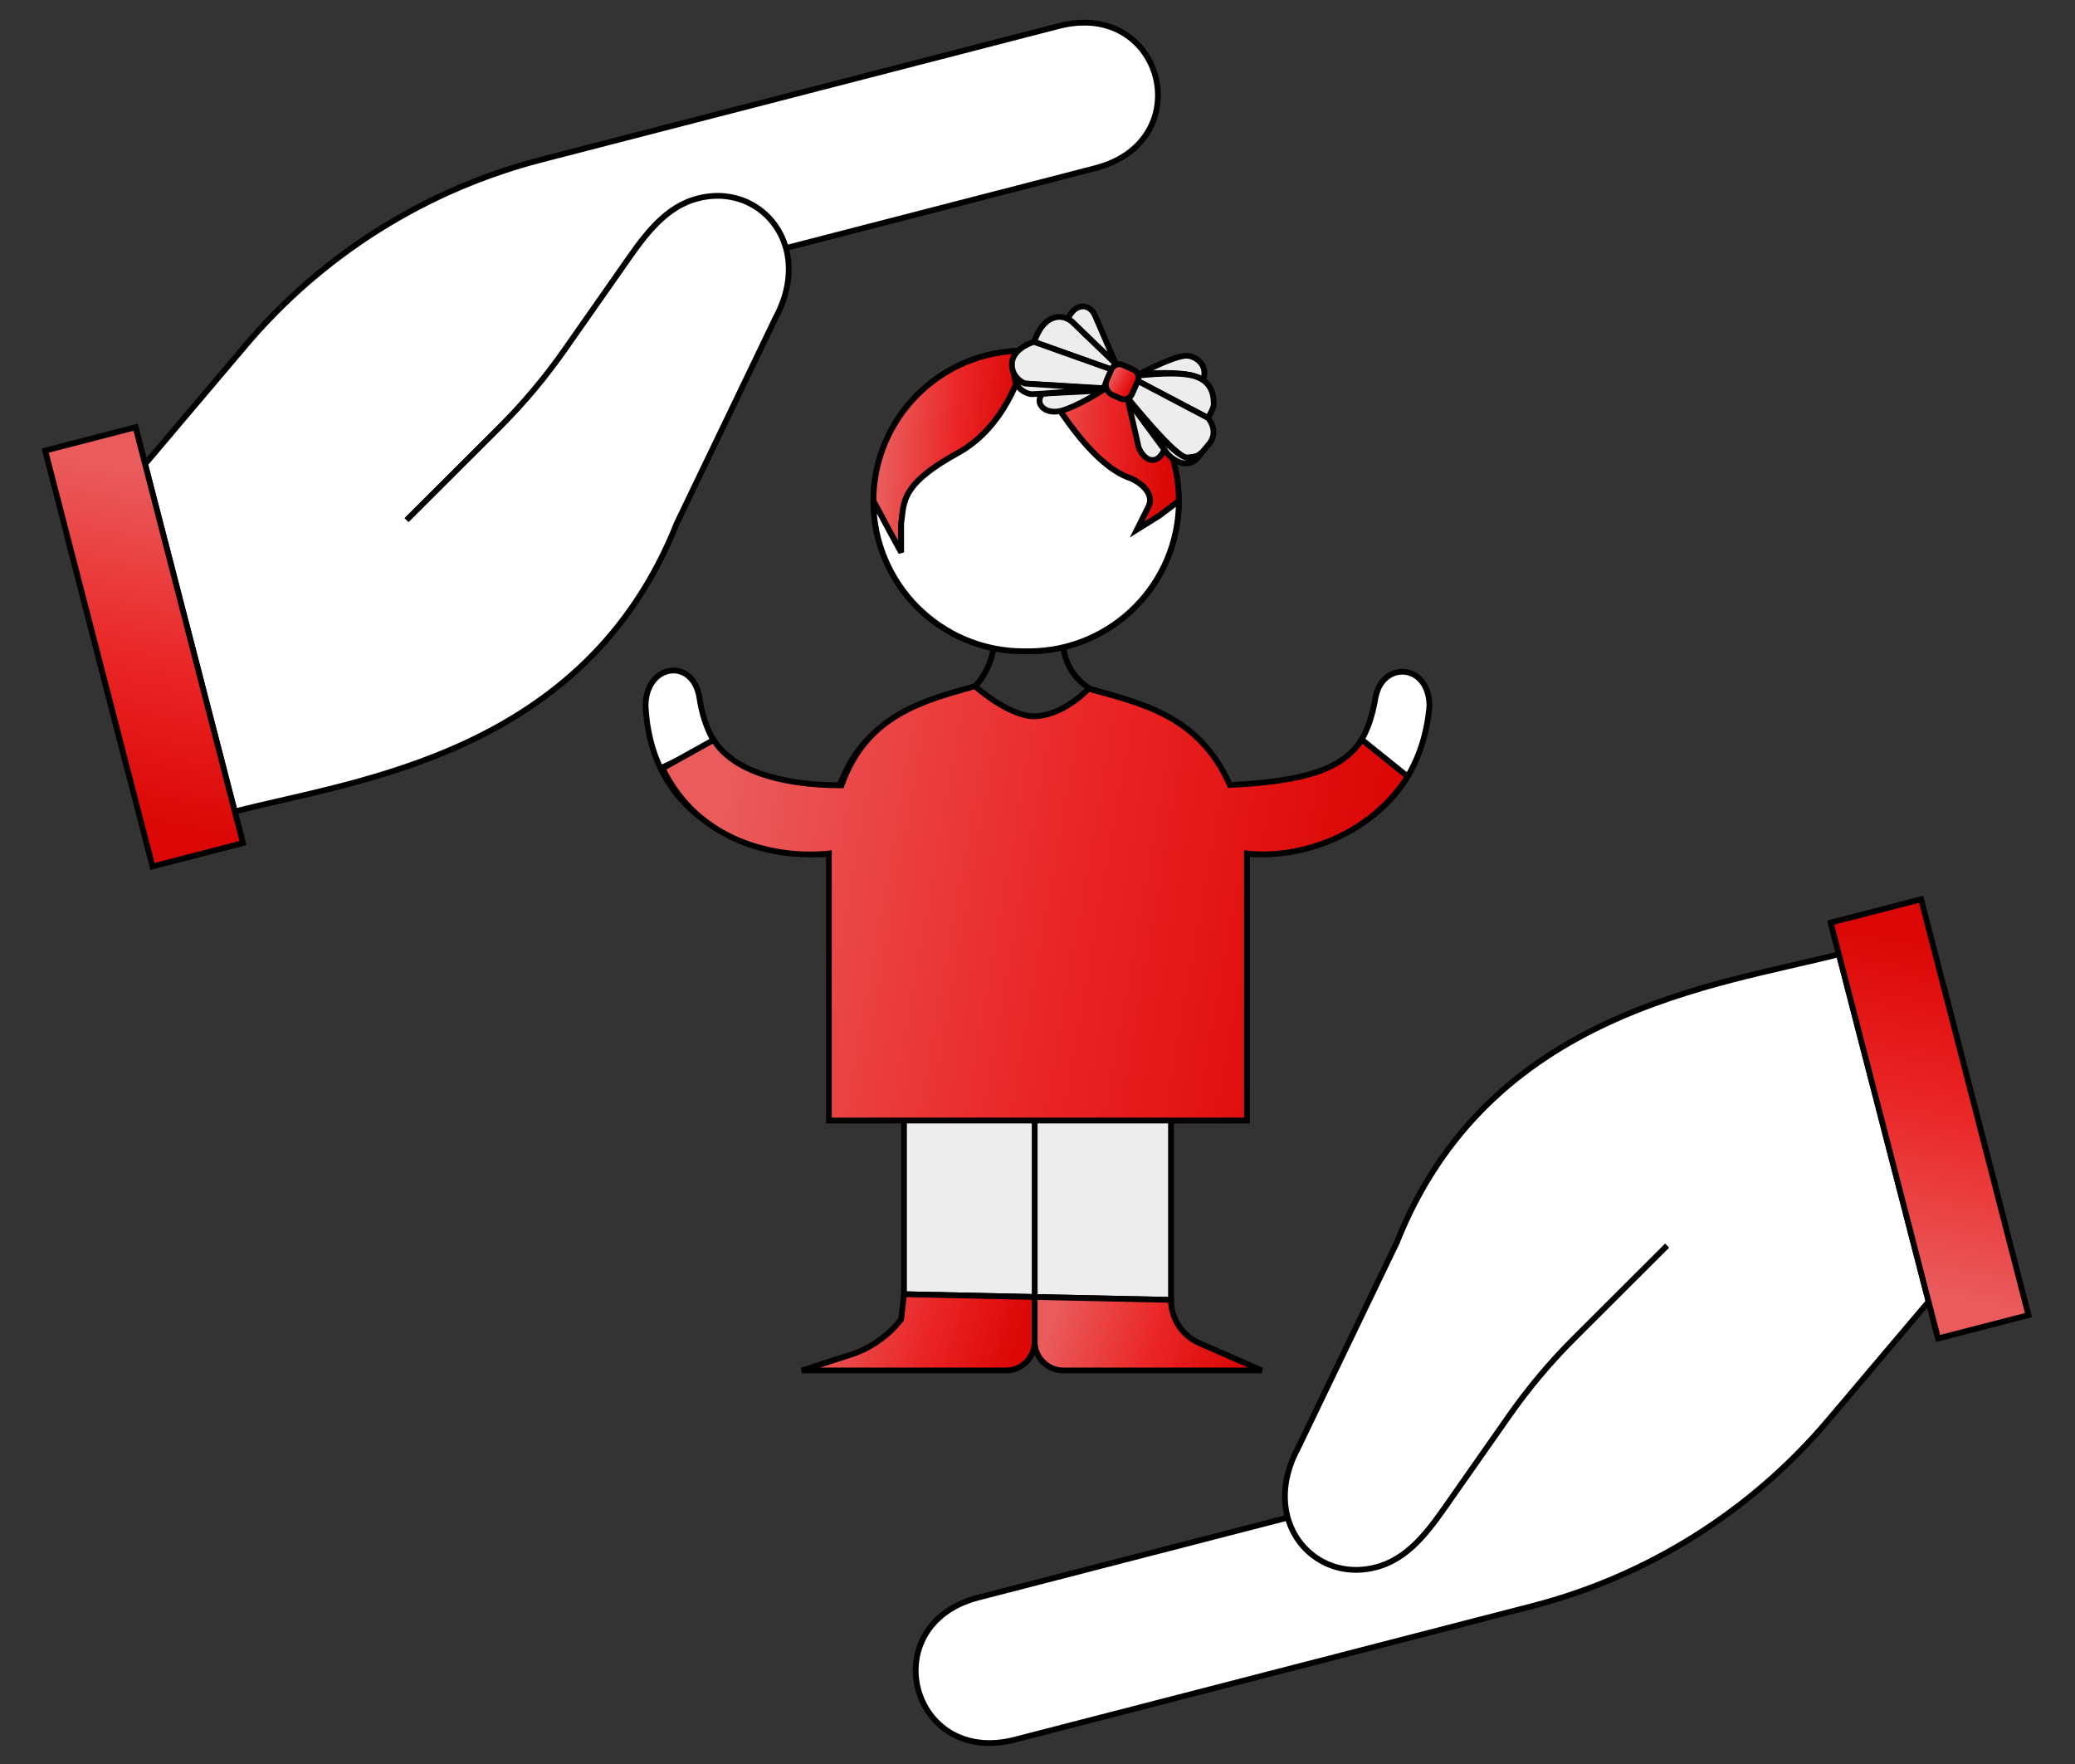
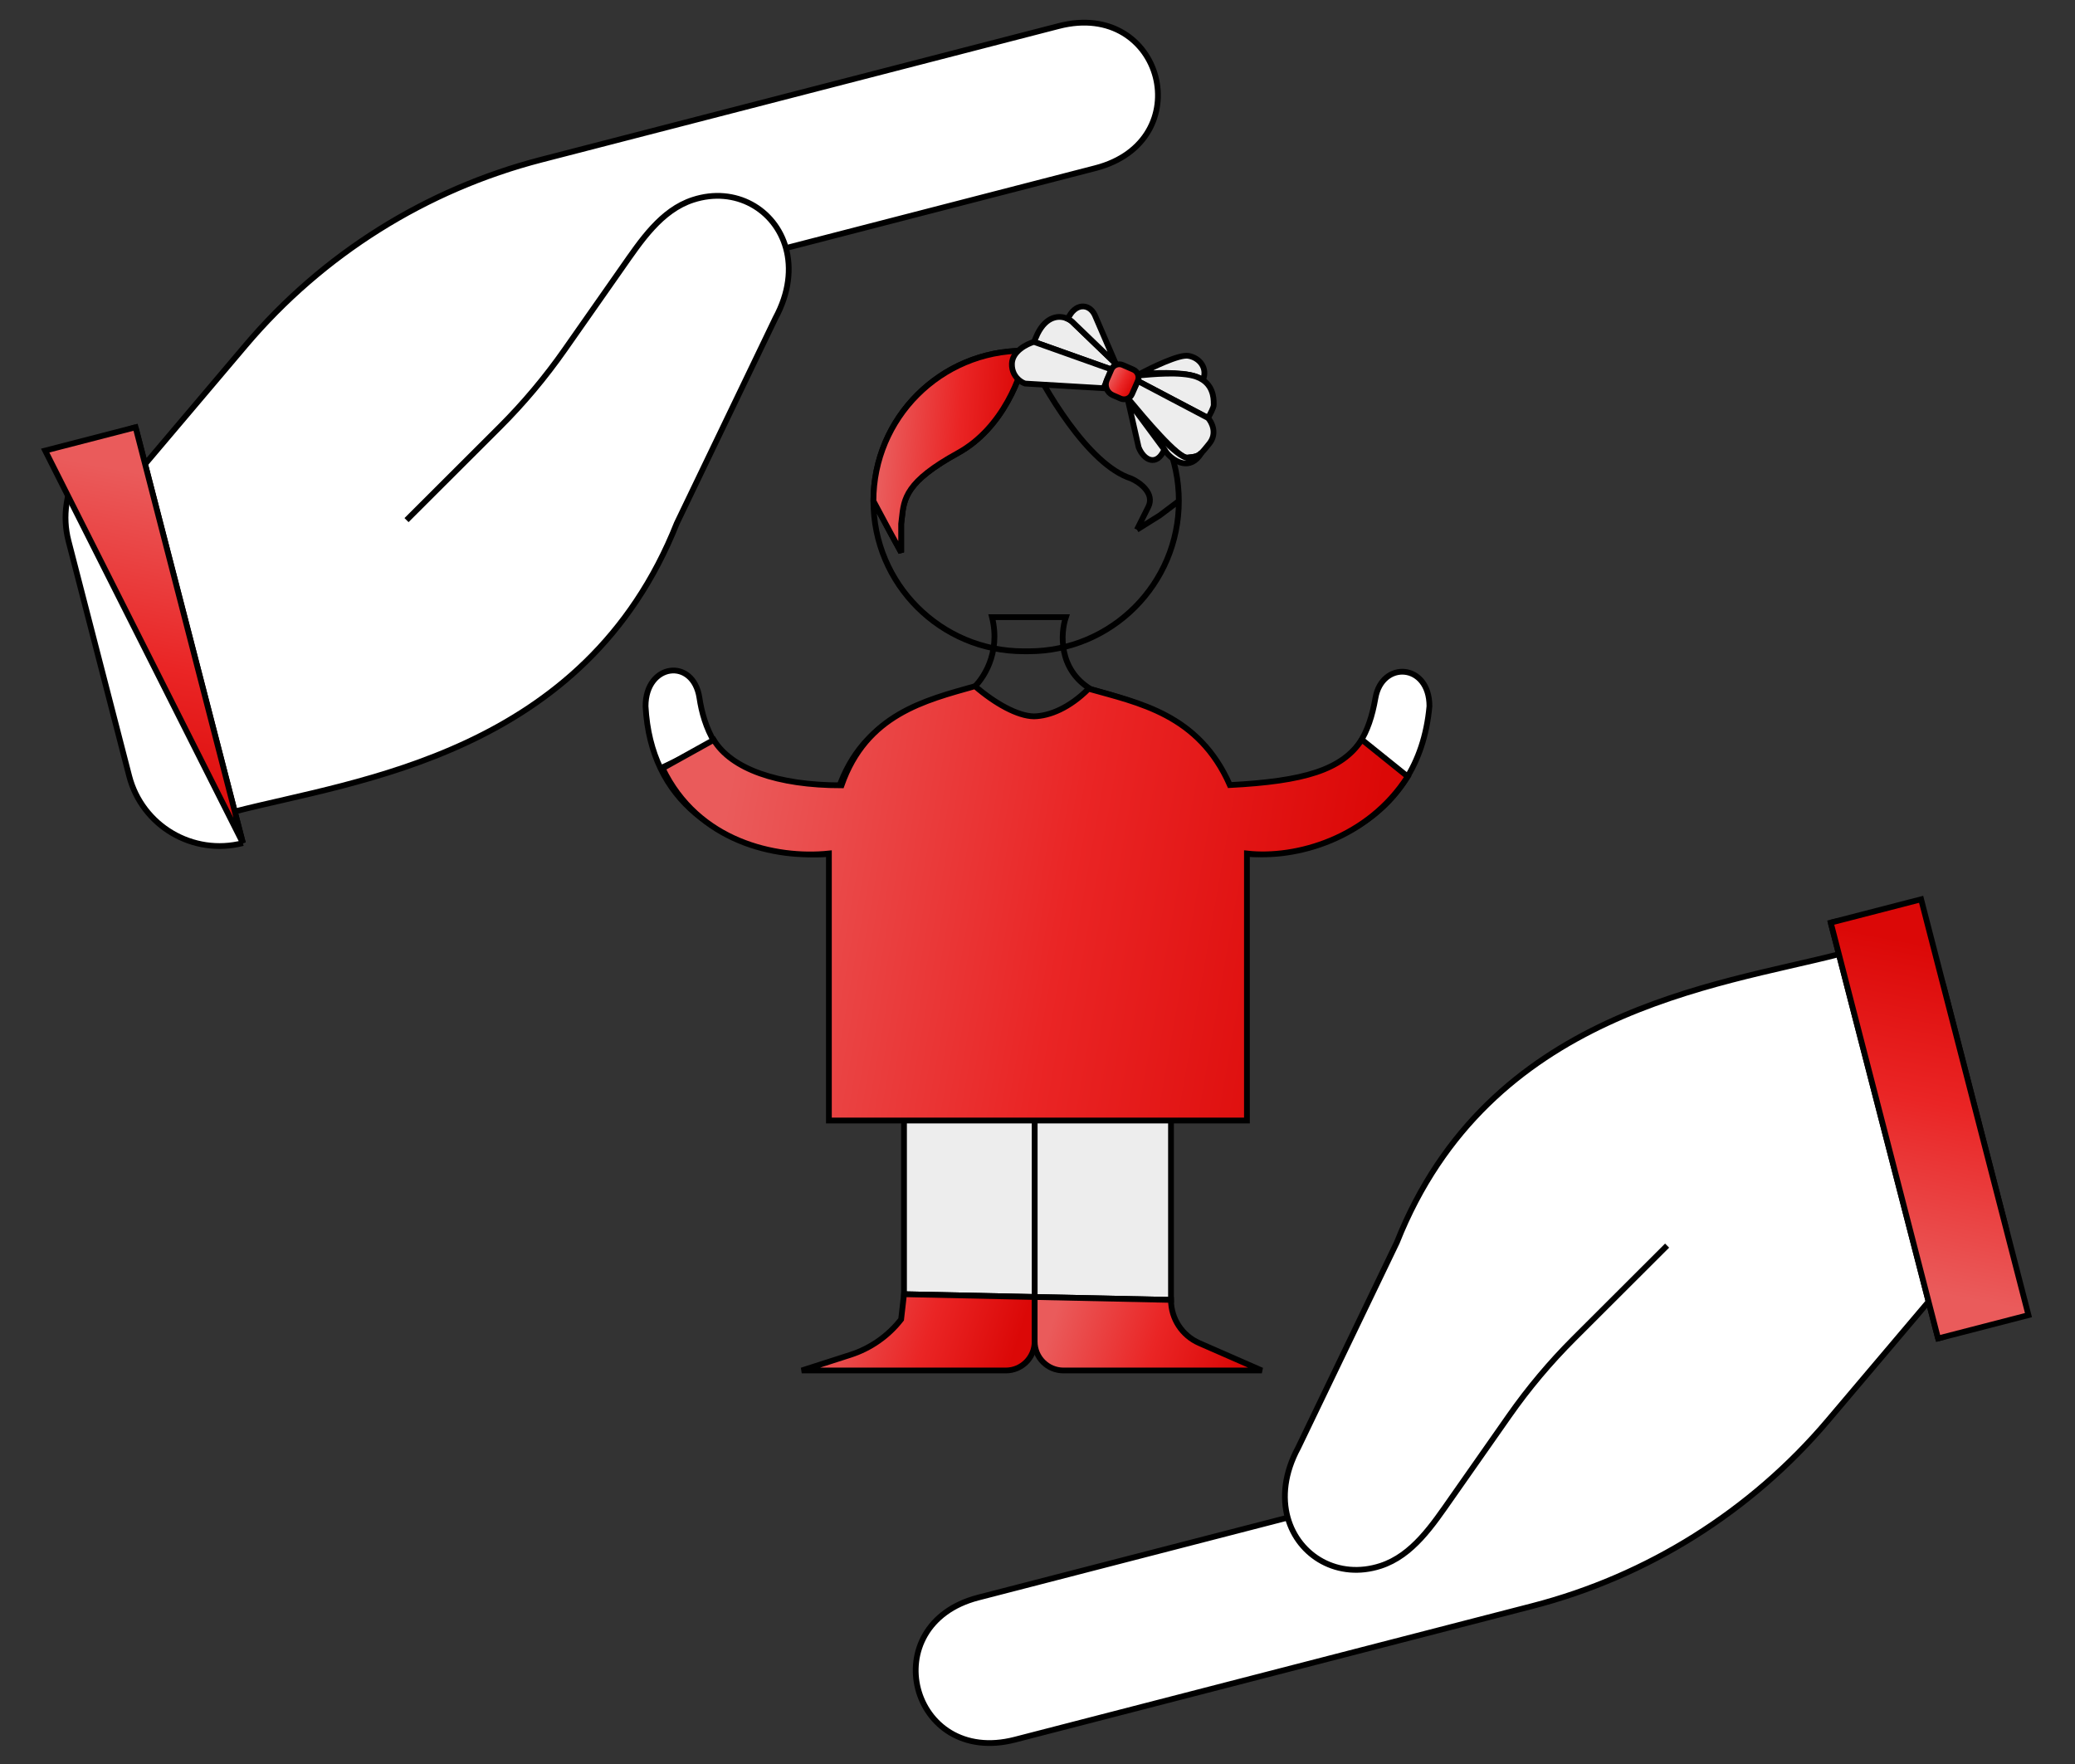
<svg xmlns="http://www.w3.org/2000/svg" width="360" height="306" viewBox="0 0 360 306" fill="none">
  <rect x="0" y="0" width="360" height="306" fill="#333333" stroke="none" />
  <path d="M144.029 148.131V193.957H156.84H179.507H203.159H215.971V148.131C223.475 148.506 236.981 146.024 243.866 135.245C246.023 131.869 247.53 127.679 248 122.508C248 115.042 239.767 114.55 238.63 121.085C238.08 124.251 237.229 126.795 235.9 128.839C232.472 134.112 225.861 136.052 213.007 136.723C207.592 124.402 197.861 121.976 189.204 119.524C185.906 122.831 181.74 124.757 179.007 124.802C176.185 124.757 172.109 122.508 168.659 119.524C159.987 121.976 149.805 124.402 145.5 136.723C133.174 138.027 127.053 133.856 124.015 128.839C122.459 126.269 121.712 123.477 121.355 121.085C120.299 114.022 112 115.042 112 122.508C112.225 126.716 113.159 130.275 114.592 133.274C120.679 146.01 135.787 148.663 144.029 148.131Z" fill="white" />
  <path d="M168.659 119.524C172.109 122.508 176.185 124.757 179.007 124.802C181.74 124.757 185.906 122.831 189.204 119.524M168.659 119.524C159.987 121.976 149.805 124.402 145.5 136.723C133.174 138.027 127.053 133.856 124.015 128.839M168.659 119.524C170.466 117.998 173.685 113.37 172.109 107.063H184.92C183.998 109.785 183.564 116.089 189.204 119.524M189.204 119.524C197.861 121.976 207.592 124.402 213.007 136.723C225.861 136.052 232.472 134.112 235.9 128.839M124.015 128.839C122.459 126.269 121.712 123.477 121.355 121.085C120.299 114.022 112 115.042 112 122.508C112.225 126.716 113.159 130.275 114.592 133.274M124.015 128.839L114.592 133.274M114.592 133.274C120.679 146.01 135.787 148.663 144.029 148.131V193.957H156.84H179.507H203.159H215.971V148.131C223.475 148.506 236.981 146.024 243.866 135.245M235.9 128.839C237.229 126.795 238.08 124.251 238.63 121.085C239.767 114.55 248 115.042 248 122.508C247.53 127.679 246.023 131.869 243.866 135.245M235.9 128.839L243.866 135.245" stroke="black" />
  <path d="M179.508 193.956V224.988L203.16 225.492V193.956H179.508Z" fill="#EDEDED" stroke="black" />
  <path d="M179.506 193.956H156.84V224.506L179.506 224.988V193.956Z" fill="#EDEDED" stroke="black" />
  <path d="M156.842 237.737H174.508C177.27 237.737 179.508 235.498 179.508 232.737V224.989L156.842 224.506L156.342 228.867V228.867C154.095 231.756 151.029 233.901 147.544 235.021L139.096 237.737H156.842Z" fill="url(#paint0_linear)" stroke="black" />
  <path d="M179.508 232.737C179.508 235.498 181.746 237.737 184.508 237.737H190.342H203.16H218.921L208.057 232.982C205.082 231.68 203.16 228.74 203.16 225.493V225.493L179.508 224.99V232.737Z" fill="url(#paint1_linear)" stroke="black" />
  <path d="M143.809 194.376V148.058C134.575 149.016 121.044 146.011 114.957 133.275L123.827 128.348C126.864 133.365 134.848 136.232 146 136.232C150.306 123.91 160.488 121.485 169.16 119.032C172.609 122.016 176.549 124.219 179.372 124.264C182.105 124.219 185.572 122.785 188.87 119.478C197.527 121.931 207.957 123.863 213.372 136.185C226.226 135.514 232.837 133.574 236.265 128.301L244.231 134.707C237.345 145.486 224.841 149.016 216.335 148.058V194.376H203.652H179.508H156.841H143.809Z" fill="url(#paint2_linear)" stroke="black" />
  <path d="M151.533 86.909V86.909C151.533 72.511 163.204 60.84 177.601 60.84V60.84M151.533 86.909V86.909C151.533 101.306 163.204 112.977 177.601 112.977V112.977M151.533 86.909C153.595 90.812 155.602 94.48 156.347 95.826V90.898C156.387 90.582 156.42 90.272 156.453 89.966C156.827 86.466 157.138 83.565 166.202 78.579C174.086 74.243 177.372 64.947 178.029 60.84M151.533 86.909C151.533 101.306 163.204 112.977 177.601 112.977M151.533 86.909C151.533 72.511 163.204 60.84 177.601 60.84M178.029 60.84C180.985 67.246 188.77 80.649 196.26 83.014C197.738 83.671 200.399 85.576 199.217 87.942M178.029 60.84H177.601M178.029 60.84H178.456M199.217 87.942C198.034 90.307 197.41 91.555 197.246 91.884M199.217 87.942L197.246 91.884M197.246 91.884L201.188 89.42L204.524 86.909M204.524 86.909V86.909C204.524 101.306 192.853 112.977 178.456 112.977V112.977M204.524 86.909V86.909C204.524 72.511 192.853 60.84 178.456 60.84V60.84M204.524 86.909C204.524 72.511 192.853 60.84 178.456 60.84M204.524 86.909C204.524 101.306 192.853 112.977 178.456 112.977M177.601 112.977H178.029H178.456" stroke="black" />
-   <path d="M178.027 60.84C180.984 67.246 188.769 80.648 196.259 83.014C197.737 83.671 200.398 85.576 199.215 87.941L197.244 91.883L201.186 89.419L204.523 86.908C204.523 72.511 192.852 60.84 178.455 60.84H178.027Z" fill="url(#paint3_linear)" stroke="black" />
  <path d="M166.202 78.579C174.086 74.243 177.372 64.947 178.029 60.84H177.601C163.204 60.84 151.533 72.511 151.533 86.909C153.595 90.812 155.602 94.48 156.347 95.826V90.898C156.387 90.582 156.42 90.272 156.453 89.966C156.827 86.466 157.138 83.565 166.202 78.579Z" fill="url(#paint4_linear)" stroke="black" />
-   <path d="M178.029 60.84C177.372 64.947 174.086 74.243 166.202 78.579C157.138 83.565 156.827 86.466 156.453 89.966C156.42 90.272 156.387 90.582 156.347 90.898V95.826C155.602 94.48 153.595 90.812 151.533 86.909C151.533 101.306 163.204 112.977 177.601 112.977H178.029H178.456C192.853 112.977 204.524 101.306 204.524 86.909L201.188 89.42L197.246 91.884L199.217 87.942C200.399 85.576 197.738 83.671 196.26 83.014C188.77 80.649 180.985 67.246 178.029 60.84Z" fill="white" stroke="black" />
  <path d="M193.585 63.099L186.263 56.045C186.007 55.762 185.668 55.507 185.274 55.318C183.789 54.602 181.526 54.815 179.991 57.934L179.391 59.306L192.826 64.087L193.585 63.099Z" fill="#EDEDED" stroke="black" />
-   <path d="M183.367 71.393C185.413 71.197 189.458 68.88 191.225 67.746L180.915 68.279C179.513 69.618 180.809 71.637 183.367 71.393Z" fill="#EDEDED" stroke="black" />
  <path d="M191.456 67.343L192.824 64.088L179.389 59.306C178.142 59.668 175.629 60.931 175.561 63.08C175.54 63.752 175.679 64.316 175.905 64.782C175.922 64.818 175.94 64.853 175.958 64.888C176.465 65.847 177.335 66.367 177.863 66.537L191.456 67.343Z" fill="#EDEDED" stroke="black" />
-   <path d="M191.683 67.444L177.862 66.537C177.334 66.367 176.463 65.847 175.957 64.888C175.955 67.284 177.9 68.279 178.964 68.381L180.914 68.28L191.683 67.444Z" fill="#EDEDED" stroke="black" />
  <path d="M186.262 56.045L193.584 63.098L189.932 54.628C188.931 52.556 186.473 52.571 185.273 55.318C185.667 55.507 186.006 55.762 186.262 56.045Z" fill="#EDEDED" stroke="black" />
  <path d="M197.699 64.897C199.776 64.715 204.888 64.403 207.529 65.339C207.98 65.499 208.365 65.696 208.692 65.918C209.556 63.941 208.197 62.065 206.168 61.723C204.544 61.449 199.746 63.786 197.699 64.897Z" fill="#EDEDED" stroke="black" />
  <path d="M207.531 65.34C204.89 64.404 199.678 64.945 197.601 65.127L197.4 66.088L209.577 72.499C209.92 71.922 210.599 70.658 210.576 70.212C210.551 69.731 210.76 67.322 208.694 65.919C208.366 65.697 207.982 65.5 207.531 65.34Z" fill="#EDEDED" stroke="black" />
  <path d="M197.398 66.086L195.801 69.242C198.541 72.527 204.42 79.558 206.02 79.386C207.34 79.244 207.789 79.195 208.454 78.543C208.797 78.207 209.198 77.709 209.806 76.955C211.234 75.182 210.247 73.244 209.575 72.497L197.398 66.086Z" fill="#EDEDED" stroke="black" />
  <path d="M206.022 79.385C204.422 79.557 198.541 73.029 195.801 69.744L202.004 77.985L202.52 78.672C203.682 79.996 206.495 81.825 208.456 78.542C207.791 79.194 207.341 79.243 206.022 79.385Z" fill="#EDEDED" stroke="black" />
  <path d="M195.701 69.471L197.546 77.589C198.447 79.889 200.698 80.97 202.002 77.987L195.701 69.471Z" fill="#EDEDED" stroke="black" />
  <path d="M196.625 64.114L194.796 63.315C194.038 62.984 193.155 63.33 192.824 64.087V64.087L192.026 65.913C191.584 66.926 192.046 68.105 193.058 68.547L194.427 69.145V69.145C195.185 69.476 196.067 69.13 196.398 68.373L197.398 66.086V66.086C197.729 65.328 197.383 64.445 196.625 64.114V64.114Z" fill="url(#paint5_linear)" stroke="black" />
  <path d="M40.729 140.77C61.729 135.348 101.491 130.924 117.421 90.776L134.529 55.194C136.929 50.755 137.321 46.529 136.353 43.034L190.043 29.171C208.212 24.479 201.847 -0.173 183.678 4.519L93.935 27.691C73.909 32.862 55.978 44.115 42.614 59.901L25.169 80.508L40.729 140.77Z" fill="white" />
  <path d="M25.169 80.508L23.518 74.117V74.117C14.858 76.353 9.65 85.187 11.886 93.847L22.413 134.615C24.649 143.276 33.483 148.483 42.143 146.247V146.247L40.729 140.77L25.169 80.508Z" fill="white" />
  <path d="M40.729 140.77C61.729 135.348 101.491 130.924 117.421 90.776L134.529 55.194C136.929 50.755 137.321 46.529 136.353 43.034M40.729 140.77L25.169 80.508M40.729 140.77L42.143 146.247M70.53 90.223L86.696 74.088C90.829 69.962 94.593 65.482 97.945 60.699L107.865 46.542C111.219 41.755 114.683 36.469 120.241 34.663C127.577 32.28 134.488 36.302 136.353 43.034M136.353 43.034L190.043 29.171C208.212 24.479 201.847 -0.173 183.678 4.519L93.935 27.691C73.909 32.862 55.978 44.115 42.614 59.901L25.169 80.508M25.169 80.508L23.518 74.117M23.518 74.117L42.143 146.247M23.518 74.117V74.117C14.858 76.353 9.65 85.187 11.886 93.847L22.413 134.615C24.649 143.276 33.483 148.483 42.143 146.247V146.247" stroke="black" />
-   <path d="M25.17 80.507L23.52 74.116L7.838 78.165L26.463 150.296L42.144 146.247L40.73 140.77L25.17 80.507Z" fill="url(#paint6_linear)" stroke="black" />
+   <path d="M25.17 80.507L23.52 74.116L7.838 78.165L42.144 146.247L40.73 140.77L25.17 80.507Z" fill="url(#paint6_linear)" stroke="black" />
  <path d="M319.037 165.527C298.037 170.949 258.274 175.373 242.345 215.521L225.237 251.103C222.837 255.542 222.445 259.767 223.413 263.263L169.723 277.126C151.553 281.817 157.918 306.47 176.088 301.778L265.83 278.606C285.857 273.435 303.787 262.181 317.151 246.395L334.597 225.789L319.037 165.527Z" fill="white" />
  <path d="M334.597 225.789L336.247 232.18V232.18C344.908 229.944 350.116 221.11 347.88 212.45L337.353 171.682C335.117 163.021 326.283 157.813 317.622 160.05V160.05L319.037 165.527L334.597 225.789Z" fill="white" />
  <path d="M319.037 165.527C298.037 170.949 258.274 175.373 242.345 215.521L225.237 251.103C222.837 255.542 222.445 259.767 223.413 263.263M319.037 165.527L334.597 225.789M319.037 165.527L317.622 160.05M289.235 216.074L273.07 232.209C268.936 236.335 265.172 240.815 261.821 245.598L251.901 259.755C248.547 264.541 245.083 269.828 239.524 271.634C232.189 274.017 225.278 269.995 223.413 263.263M223.413 263.263L169.723 277.126C151.553 281.817 157.918 306.47 176.088 301.778L265.83 278.606C285.857 273.435 303.787 262.181 317.151 246.395L334.597 225.789M334.597 225.789L336.247 232.18M336.247 232.18L317.622 160.05M336.247 232.18V232.18C344.908 229.944 350.116 221.11 347.88 212.45L337.353 171.682C335.117 163.021 326.283 157.813 317.622 160.05V160.05" stroke="black" />
  <path d="M334.596 225.789L336.246 232.181L351.927 228.132L333.303 156.001L317.621 160.05L319.036 165.527L334.596 225.789Z" fill="url(#paint7_linear)" stroke="black" />
  <defs>
    <linearGradient id="paint0_linear" x1="142.912" y1="226.933" x2="175.265" y2="237.03" gradientUnits="userSpaceOnUse">
      <stop stop-color="#EA5B5B" />
      <stop offset="0.547" stop-color="#EA2525" />
      <stop offset="1" stop-color="#DB0807" />
    </linearGradient>
    <linearGradient id="paint1_linear" x1="183.23" y1="227.328" x2="214.714" y2="237.274" gradientUnits="userSpaceOnUse">
      <stop stop-color="#EA5B5B" />
      <stop offset="0.547" stop-color="#EA2525" />
      <stop offset="1" stop-color="#DB0807" />
    </linearGradient>
    <linearGradient id="paint2_linear" x1="127.165" y1="132.852" x2="237.35" y2="152.167" gradientUnits="userSpaceOnUse">
      <stop stop-color="#EA5B5B" />
      <stop offset="0.547" stop-color="#EA2525" />
      <stop offset="1" stop-color="#DB0807" />
    </linearGradient>
    <linearGradient id="paint3_linear" x1="180.529" y1="66.534" x2="203.631" y2="68.549" gradientUnits="userSpaceOnUse">
      <stop stop-color="#EA5B5B" />
      <stop offset="0.547" stop-color="#EA2525" />
      <stop offset="1" stop-color="#DB0807" />
    </linearGradient>
    <linearGradient id="paint4_linear" x1="154.035" y1="67.258" x2="177.174" y2="69.048" gradientUnits="userSpaceOnUse">
      <stop stop-color="#EA5B5B" />
      <stop offset="0.547" stop-color="#EA2525" />
      <stop offset="1" stop-color="#DB0807" />
    </linearGradient>
    <linearGradient id="paint5_linear" x1="193.452" y1="63.827" x2="197.274" y2="65.938" gradientUnits="userSpaceOnUse">
      <stop stop-color="#EA5B5B" />
      <stop offset="0.547" stop-color="#EA2525" />
      <stop offset="1" stop-color="#DB0807" />
    </linearGradient>
    <linearGradient id="paint6_linear" x1="22.402" y1="81.671" x2="11.412" y2="139.875" gradientUnits="userSpaceOnUse">
      <stop stop-color="#EA5B5B" />
      <stop offset="0.547" stop-color="#EA2525" />
      <stop offset="1" stop-color="#DB0807" />
    </linearGradient>
    <linearGradient id="paint7_linear" x1="337.364" y1="224.626" x2="348.354" y2="166.422" gradientUnits="userSpaceOnUse">
      <stop stop-color="#EA5B5B" />
      <stop offset="0.547" stop-color="#EA2525" />
      <stop offset="1" stop-color="#DB0807" />
    </linearGradient>
  </defs>
</svg>